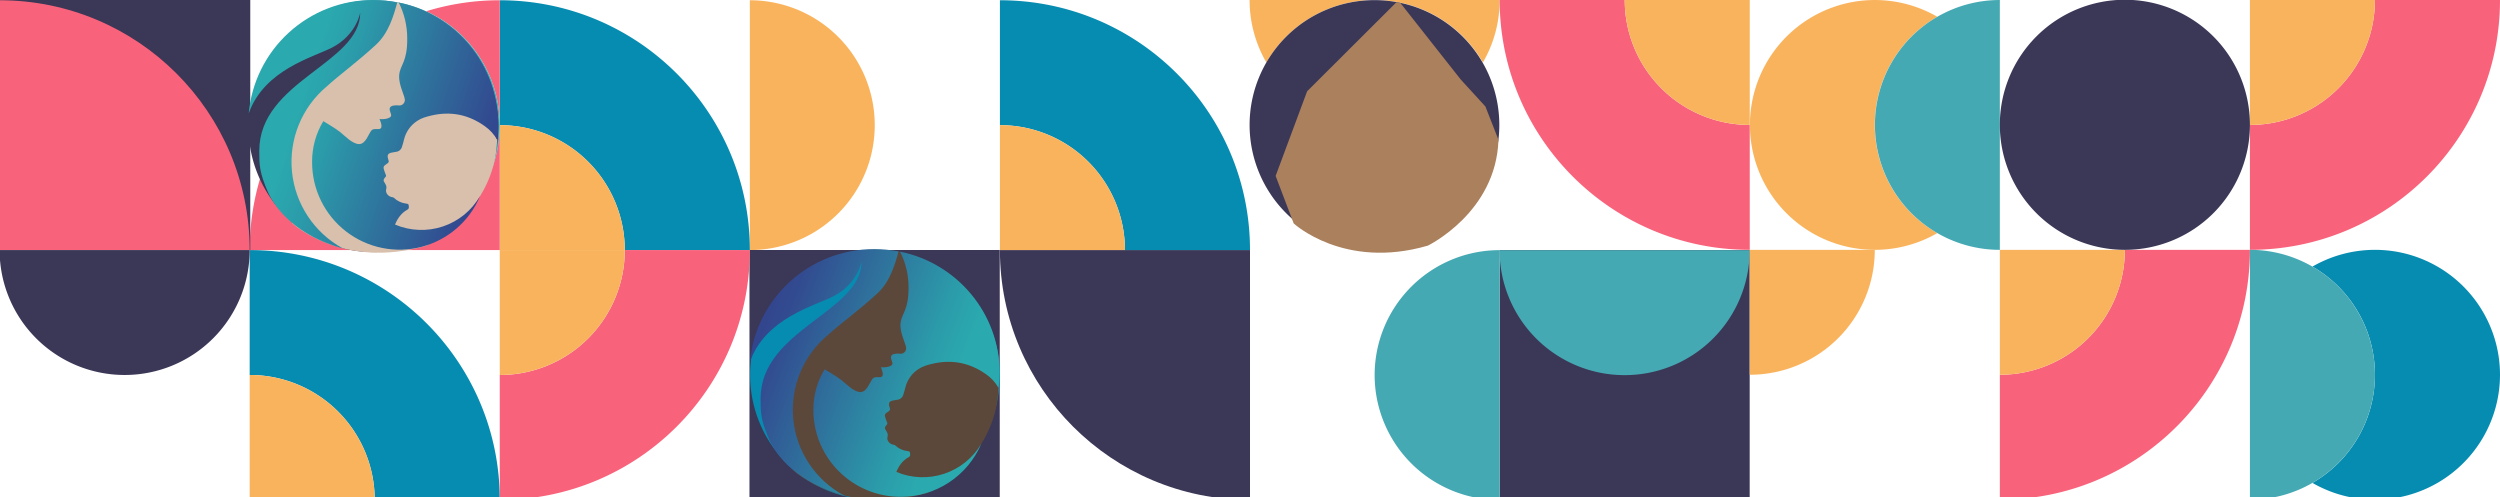
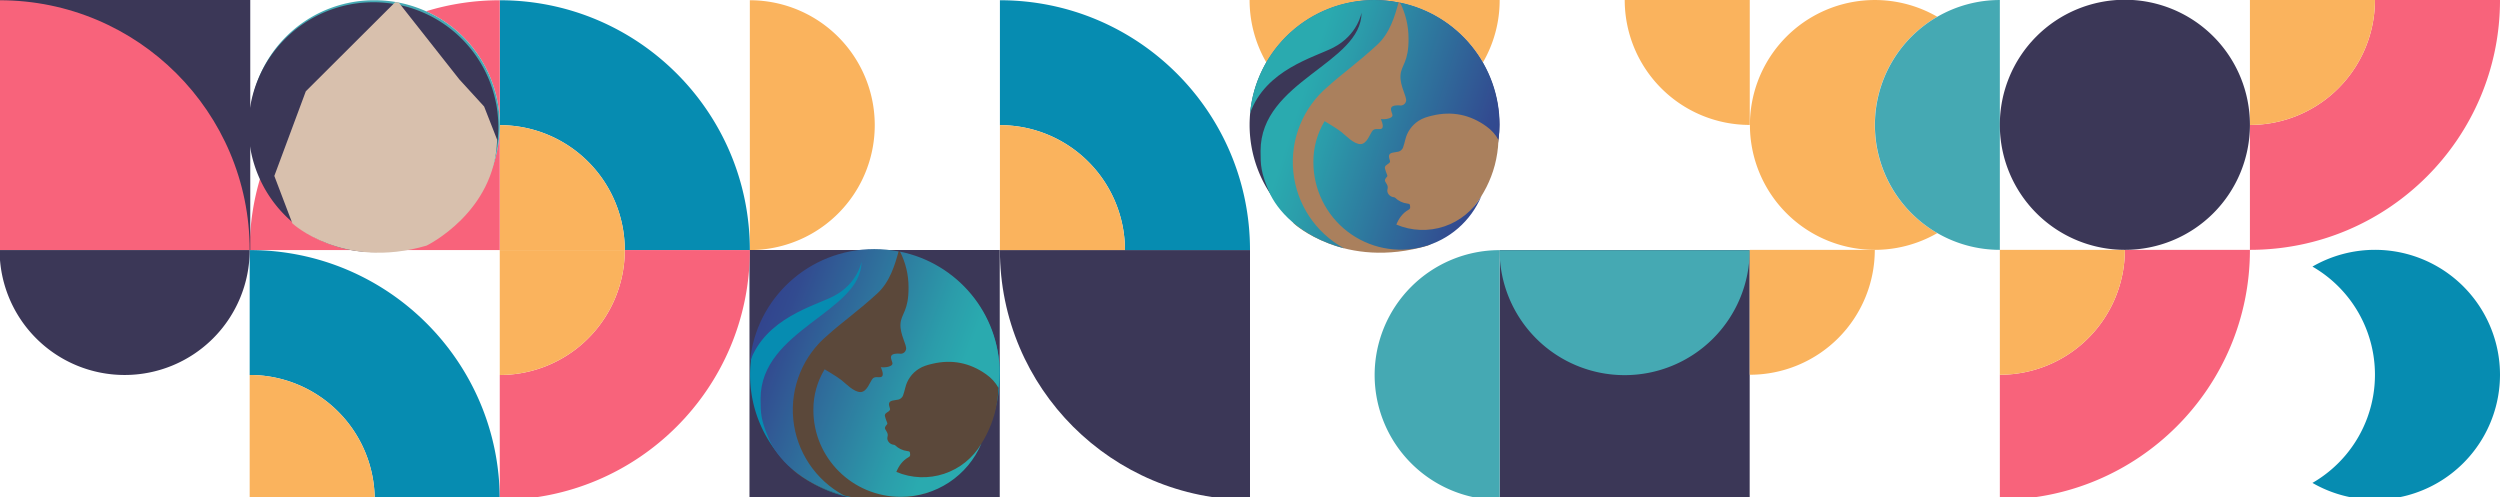
<svg xmlns="http://www.w3.org/2000/svg" xmlns:xlink="http://www.w3.org/1999/xlink" width="1920" height="382" viewBox="0 0 1920 382">
  <defs>
    <clipPath id="clip-path">
      <path id="Path_103" data-name="Path 103" d="M296.816,29.346c.173,18.239-5.669,20.115-6.184,28.126s4.981,16.194,4.3,19.434a4.244,4.244,0,0,1-4.983,3.408c-1.545-.171-6.013-.171-6.528,2.045s1.2,4.092,1.03,5.8-4.466,3.069-8.933,2.558c0,0,2.578,5.284,1.03,6.988-.725.8-1.906.736-3.167.673-1.426-.071-2.956-.145-4.047,1.031-2.061,2.217-4.3,10.4-9.45,10.4s-11.167-6.477-14.6-9.2-12.915-8.274-12.915-8.274a58.989,58.989,0,0,0-8.621,30.784c0,.091,0,.182.005.275s-.005.195-.005.291c0,36.775,30.046,66.586,67.108,66.586a67.132,67.132,0,0,0,61.893-40.812,52.244,52.244,0,0,1-65.3,21.676c1.935-4.692,4.749-8.726,9.374-11.3a2.023,2.023,0,0,0,1.219-2.256c-.16-2.045-.09-2.167-2.2-2.46a16.169,16.169,0,0,1-9.293-4.4,2.072,2.072,0,0,0-1.159-.443c-3.114-.341-5.541-3.333-4.729-6.116a4.468,4.468,0,0,0-.385-3.49,19.523,19.523,0,0,0-1.174-2.047,1.957,1.957,0,0,1-.063-2.31,5.452,5.452,0,0,1,.942-1.3c.767-.643.634-1.218.272-2.051a36.32,36.32,0,0,1-1.518-4.457,2.287,2.287,0,0,1,1.006-2.624c.7-.506,1.388-1.027,2.085-1.536a1.681,1.681,0,0,0,.655-2.077c-.182-.541-.331-1.095-.473-1.649-.619-2.431.133-3.71,2.573-4.269,1.194-.273,2.4-.488,3.617-.641a5.113,5.113,0,0,0,4.484-3.535c.655-1.851,1.156-3.76,1.627-5.666a23.5,23.5,0,0,1,10.279-14.452c3.19-2.1,6.782-3.081,10.445-3.951,15.117-3.59,28.97-.816,41.535,8.174a31.342,31.342,0,0,1,9.309,10.237,77.221,77.221,0,0,0,.87-11.471c0-45.919-32.82-84.23-76.455-93.1a60.182,60.182,0,0,1,6.528,27.41M270.453,0c-49.988,0-91.025,38-95.39,86.47,11.93-33.474,49.34-42.709,64-50.2,18.894-9.658,21.679-26.754,21.679-26.754,0,39.01-77.557,52.049-77.557,105.479,0,10.775.106,16.366,6.675,31.413,5.629,12.893,22.5,33.512,57.477,42.85a74.715,74.715,0,0,1-12.3-123.426c9.783-8.9,22.453-17.777,37.728-31.7,9.687-8.831,13.552-21.933,16.4-32.317A97.036,97.036,0,0,0,270.453,0Z" transform="translate(-175.063 0)" fill="none" />
    </clipPath>
    <linearGradient id="linear-gradient" x1="0.351" y1="0.996" x2="0.399" y2="0.014" gradientUnits="objectBoundingBox">
      <stop offset="0" stop-color="#2aaaaf" />
      <stop offset="0.251" stop-color="#2aaaaf" />
      <stop offset="0.365" stop-color="#2b9caa" />
      <stop offset="0.842" stop-color="#324b90" />
      <stop offset="1" stop-color="#333d8b" />
    </linearGradient>
    <clipPath id="clip-path-2">
      <path id="Path_103-2" data-name="Path 103" d="M296.816,29.576c.173,18.382-5.669,20.273-6.184,28.347s4.981,16.321,4.3,19.587a4.244,4.244,0,0,1-4.983,3.435c-1.545-.173-6.013-.173-6.528,2.061s1.2,4.124,1.03,5.842-4.466,3.093-8.933,2.578c0,0,2.578,5.325,1.03,7.043-.725.807-1.906.742-3.167.679-1.426-.072-2.956-.146-4.047,1.039-2.061,2.234-4.3,10.479-9.45,10.479s-11.167-6.528-14.6-9.275-12.915-8.339-12.915-8.339a59.8,59.8,0,0,0-8.621,31.026c0,.092,0,.184.005.277s-.005.2-.005.293a67.118,67.118,0,0,0,129,25.976,51.994,51.994,0,0,1-65.3,21.846c1.935-4.729,4.749-8.794,9.374-11.385a2.043,2.043,0,0,0,1.219-2.274c-.16-2.061-.09-2.184-2.2-2.479a16.117,16.117,0,0,1-9.293-4.439,2.062,2.062,0,0,0-1.159-.446c-3.114-.344-5.541-3.359-4.729-6.164a4.535,4.535,0,0,0-.385-3.518A19.715,19.715,0,0,0,279.1,139.7a1.985,1.985,0,0,1-.063-2.328,5.493,5.493,0,0,1,.942-1.309c.767-.648.634-1.228.272-2.067a36.8,36.8,0,0,1-1.518-4.492,2.314,2.314,0,0,1,1.006-2.645c.7-.509,1.388-1.035,2.085-1.548a1.7,1.7,0,0,0,.655-2.094c-.182-.545-.331-1.1-.473-1.662-.619-2.45.133-3.739,2.573-4.3,1.194-.275,2.4-.491,3.617-.646a5.121,5.121,0,0,0,4.484-3.563c.655-1.865,1.156-3.79,1.627-5.71a23.683,23.683,0,0,1,10.279-14.566c3.19-2.119,6.782-3.105,10.445-3.982,15.117-3.619,28.97-.823,41.535,8.238a31.5,31.5,0,0,1,9.309,10.317,78.426,78.426,0,0,0,.87-11.561A95.814,95.814,0,0,0,290.288,1.951a61.03,61.03,0,0,1,6.528,27.625M270.453,0a95.788,95.788,0,0,0-95.39,87.149c11.93-33.737,49.34-43.044,64-50.594C257.956,26.82,260.741,9.59,260.741,9.59c0,39.316-77.557,52.458-77.557,106.307,0,10.859.106,16.494,6.675,31.659,5.629,12.994,22.5,33.775,57.477,43.186a75.625,75.625,0,0,1-12.3-124.394c9.783-8.967,22.453-17.916,37.728-31.947,9.687-8.9,13.552-22.105,16.4-32.57A96.305,96.305,0,0,0,270.453,0Z" transform="translate(-175.063 0)" fill="none" />
    </clipPath>
    <linearGradient id="linear-gradient-2" x1="0.5" y1="0" x2="0.5" y2="1" xlink:href="#linear-gradient" />
    <clipPath id="clip-Web_1920_5">
      <rect width="1920" height="382" />
    </clipPath>
  </defs>
  <g id="Web_1920_5" data-name="Web 1920 – 5" clip-path="url(#clip-Web_1920_5)">
    <path id="Path_1" data-name="Path 1" d="M1260,191.862A95.931,95.931,0,1,0,1260,0Z" transform="translate(-684.124 0.191)" fill="#fab35d" />
    <path id="Path_2" data-name="Path 2" d="M420,420v95.931a95.981,95.981,0,0,1,96.031,95.931h96.031C612.062,505.9,526.073,420,420,420" transform="translate(-228.248 -227.948)" fill="#068cb1" />
    <path id="Path_3" data-name="Path 3" d="M420,630v95.931h96.031A95.981,95.981,0,0,0,420,630" transform="translate(-228.248 -342.016)" fill="#fab35d" />
    <path id="Path_4" data-name="Path 4" d="M936.031,191.862h96.031C1032.062,85.9,946.073,0,840,0V95.931a95.981,95.981,0,0,1,96.031,95.931" transform="translate(-456.186 0.191)" fill="#068cb1" />
    <path id="Path_5" data-name="Path 5" d="M840,210v95.931h96.031A95.981,95.981,0,0,0,840,210" transform="translate(-456.186 -113.878)" fill="#fab35d" />
    <path id="Path_6" data-name="Path 6" d="M1872.062,611.862V420H1680c0,105.962,85.989,191.862,192.062,191.862" transform="translate(-912.062 -227.948)" fill="#3b3757" />
    <path id="Path_16" data-name="Path 16" d="M772.84,95.931V0a192.181,192.181,0,0,0-56.589,8.47A95.921,95.921,0,0,1,772.84,95.931" transform="translate(-389.026 0.191)" fill="#f8637b" />
    <path id="Path_17" data-name="Path 17" d="M630,305.931h96.031V210A95.981,95.981,0,0,1,630,305.931" transform="translate(-342.217 -113.878)" fill="#f8637b" />
    <path id="Path_18" data-name="Path 18" d="M428.479,296.251A191.63,191.63,0,0,0,420,352.781h96.031a96.03,96.03,0,0,1-87.552-56.53" transform="translate(-228.248 -160.729)" fill="#f8637b" />
    <path id="Path_19" data-name="Path 19" d="M420,95.931A96.037,96.037,0,1,0,516.031,0,95.46,95.46,0,0,0,420,95.931" transform="translate(-228.248 0.191)" fill="#45a9b3" />
    <rect id="Rectangle_3" data-name="Rectangle 3" width="192.2" height="192" fill="#3b3757" />
    <path id="Path_20" data-name="Path 20" d="M0,191.862H192.062C192.062,85.9,106.073,0,0,0Z" transform="translate(-0.31 0.191)" fill="#f8637b" />
    <rect id="Rectangle_4" data-name="Rectangle 4" width="192.2" height="192" transform="translate(575.6 192)" fill="#3b3757" />
    <path id="Path_25" data-name="Path 25" d="M1356.031,420a95.931,95.931,0,1,0,96.031,95.931A95.981,95.981,0,0,0,1356.031,420" transform="translate(-684.124 -227.948)" fill="#068cb1" />
    <path id="Path_31" data-name="Path 31" d="M1032.062,420H936.031A95.981,95.981,0,0,1,840,515.931v95.931c106.073,0,192.062-85.9,192.062-191.862" transform="translate(-456.186 -227.948)" fill="#f8637b" />
    <path id="Path_32" data-name="Path 32" d="M936.031,420H840v95.931A95.981,95.981,0,0,0,936.031,420" transform="translate(-456.186 -227.948)" fill="#fab35d" />
    <path id="Path_39" data-name="Path 39" d="M96.031,515.931A95.981,95.981,0,0,0,192.062,420H0a95.981,95.981,0,0,0,96.031,95.931" transform="translate(-0.31 -227.948)" fill="#3b3757" />
    <path id="Path_44" data-name="Path 44" d="M1680,0V95.931a95.981,95.981,0,0,1,96.031,95.931h96.031C1872.062,85.9,1786.073,0,1680,0" transform="translate(-912.062 0.191)" fill="#068cb1" />
    <path id="Path_45" data-name="Path 45" d="M1680,210v95.931h96.031A95.981,95.981,0,0,0,1680,210" transform="translate(-912.062 -113.878)" fill="#fab35d" />
    <path id="Path_102" data-name="Path 102" d="M199.868,169.5s38.648,35.6,103.061,16.913c0,0,52.5-25.224,54.195-80.654l-10-25.342L328.1,59.763,281.54,1.178,278.748.964,210.174,68.809l-24.179,64.5Z" transform="translate(409.686 192.068)" fill="#5b483a" />
    <g id="Group_13" data-name="Group 13" transform="translate(576 191.297)" clip-path="url(#clip-path)">
      <path id="Path_104" data-name="Path 104" d="M0,0,239.9.553l.553,241.375-239.9-.553Z" transform="translate(-56.356 172.095) rotate(-72)" fill="url(#linear-gradient)" />
    </g>
    <path id="Path_46" data-name="Path 46" d="M1356.031,1871.862A95.931,95.931,0,1,0,1260,1775.931a95.981,95.981,0,0,0,96.031,95.931" transform="translate(-1069.124 -1678.267)" fill="#3b3757" />
    <path id="Path_102-2" data-name="Path 102" d="M199.868,170.814s38.648,35.874,103.061,17.045c0,0,52.5-25.421,54.195-81.285l-10-25.54L328.1,60.223,281.54,1.18,278.748.964,210.174,69.34l-24.179,65.007Z" transform="translate(24.686 0.771)" fill="#d8c0ad" />
    <g id="Group_13-2" data-name="Group 13" transform="translate(191)" clip-path="url(#clip-path-2)">
-       <rect id="Rectangle_9" data-name="Rectangle 9" width="241.603" height="241.555" transform="translate(-56.356 173.445) rotate(-72)" fill="url(#linear-gradient-2)" />
-     </g>
+       </g>
    <path id="Path_11" data-name="Path 11" d="M293.152,887.966A95.373,95.373,0,0,0,306.031,840H210a95.986,95.986,0,0,1,83.152,47.965" transform="translate(845.721 -839.984)" fill="#fab35d" />
    <path id="Path_12" data-name="Path 12" d="M96.031,840H0a95.373,95.373,0,0,0,12.879,47.965A95.986,95.986,0,0,1,96.031,840" transform="translate(959.69 -839.984)" fill="#fab35d" />
    <path id="Path_13" data-name="Path 13" d="M96.031,1031.862A95.894,95.894,0,1,0,0,935.931a95.981,95.981,0,0,0,96.031,95.931" transform="translate(959.69 -839.984)" fill="#3b3757" />
    <rect id="Rectangle_2" data-name="Rectangle 2" width="192" height="192" transform="translate(1151.752 192.101)" fill="#3b3757" />
    <path id="Path_14" data-name="Path 14" d="M516.031,1355.931A95.981,95.981,0,0,0,612.062,1260H420a95.981,95.981,0,0,0,96.031,95.931" transform="translate(731.69 -1067.83)" fill="#45a9b3" />
    <path id="Path_15" data-name="Path 15" d="M210,1355.931a95.981,95.981,0,0,0,96.031,95.931V1260A95.981,95.981,0,0,0,210,1355.931" transform="translate(845.721 -1067.899)" fill="#45a9b3" />
    <path id="Path_21" data-name="Path 21" d="M1680,935.931v95.931c106.073,0,192.062-85.9,192.062-191.862h-96.031A95.981,95.981,0,0,1,1680,935.931" transform="translate(47.938 -839.984)" fill="#f8637b" />
    <path id="Path_22" data-name="Path 22" d="M1776.031,840H1680v95.931A95.981,95.981,0,0,0,1776.031,840" transform="translate(47.938 -839.984)" fill="#fab35d" />
-     <path id="Path_23" data-name="Path 23" d="M612.062,1031.862V935.931A95.981,95.981,0,0,1,516.031,840H420c0,105.963,85.989,191.862,192.062,191.862" transform="translate(731.752 -839.984)" fill="#f8637b" />
    <path id="Path_24" data-name="Path 24" d="M726.031,935.931V840H630a95.981,95.981,0,0,0,96.031,95.931" transform="translate(617.783 -839.984)" fill="#fab35d" />
    <path id="Path_33" data-name="Path 33" d="M1452.062,1260h-96.031A95.981,95.981,0,0,1,1260,1355.931v95.931c106.073,0,192.062-85.9,192.062-191.862" transform="translate(275.876 -1068.123)" fill="#f8637b" />
    <path id="Path_34" data-name="Path 34" d="M1356.031,1260H1260v95.931A95.981,95.981,0,0,0,1356.031,1260" transform="translate(275.876 -1068.123)" fill="#fab35d" />
    <path id="Path_35" data-name="Path 35" d="M936.031,935.931a95.851,95.851,0,0,1,48.015-83.065,95.931,95.931,0,1,0,0,166.13,95.851,95.851,0,0,1-48.015-83.065" transform="translate(503.814 -839.984)" fill="#fab35d" />
    <path id="Path_36" data-name="Path 36" d="M1146.031,840a95.931,95.931,0,1,0,0,191.862Z" transform="translate(389.845 -839.984)" fill="#45a9b3" />
    <path id="Path_37" data-name="Path 37" d="M1929.047,1355.931A96.031,96.031,0,0,0,1785,1272.866a95.858,95.858,0,0,1,0,166.13,96.031,96.031,0,0,0,144.047-83.065" transform="translate(-9.046 -1068.123)" fill="#068cb1" />
-     <path id="Path_38" data-name="Path 38" d="M1776.031,1355.931A96.032,96.032,0,0,0,1680,1260v191.862a96.032,96.032,0,0,0,96.031-95.931" transform="translate(47.938 -1068.123)" fill="#45a9b3" />
    <path id="Path_40" data-name="Path 40" d="M936.031,1260H840v95.931A95.981,95.981,0,0,0,936.031,1260" transform="translate(503.814 -1068.123)" fill="#fab35d" />
    <path id="Path_41" data-name="Path 41" d="M1452.062,935.931a96.031,96.031,0,1,0-96.031,95.931,95.981,95.981,0,0,0,96.031-95.931" transform="translate(275.876 -839.984)" fill="#3b3757" />
    <path id="Path_102-3" data-name="Path 102" d="M199.868,170.814s38.648,35.874,103.061,17.045c0,0,52.5-25.421,54.195-81.285l-10-25.54L328.1,60.223,281.54,1.18,278.748.964,210.174,69.34l-24.179,65.007Z" transform="translate(793.686 0.771)" fill="#aa805d" />
    <g id="Group_13-3" data-name="Group 13" transform="translate(960)" clip-path="url(#clip-path-2)">
      <rect id="Rectangle_9-2" data-name="Rectangle 9" width="241.603" height="241.555" transform="translate(-56.356 173.445) rotate(-72)" fill="url(#linear-gradient-2)" />
    </g>
  </g>
</svg>